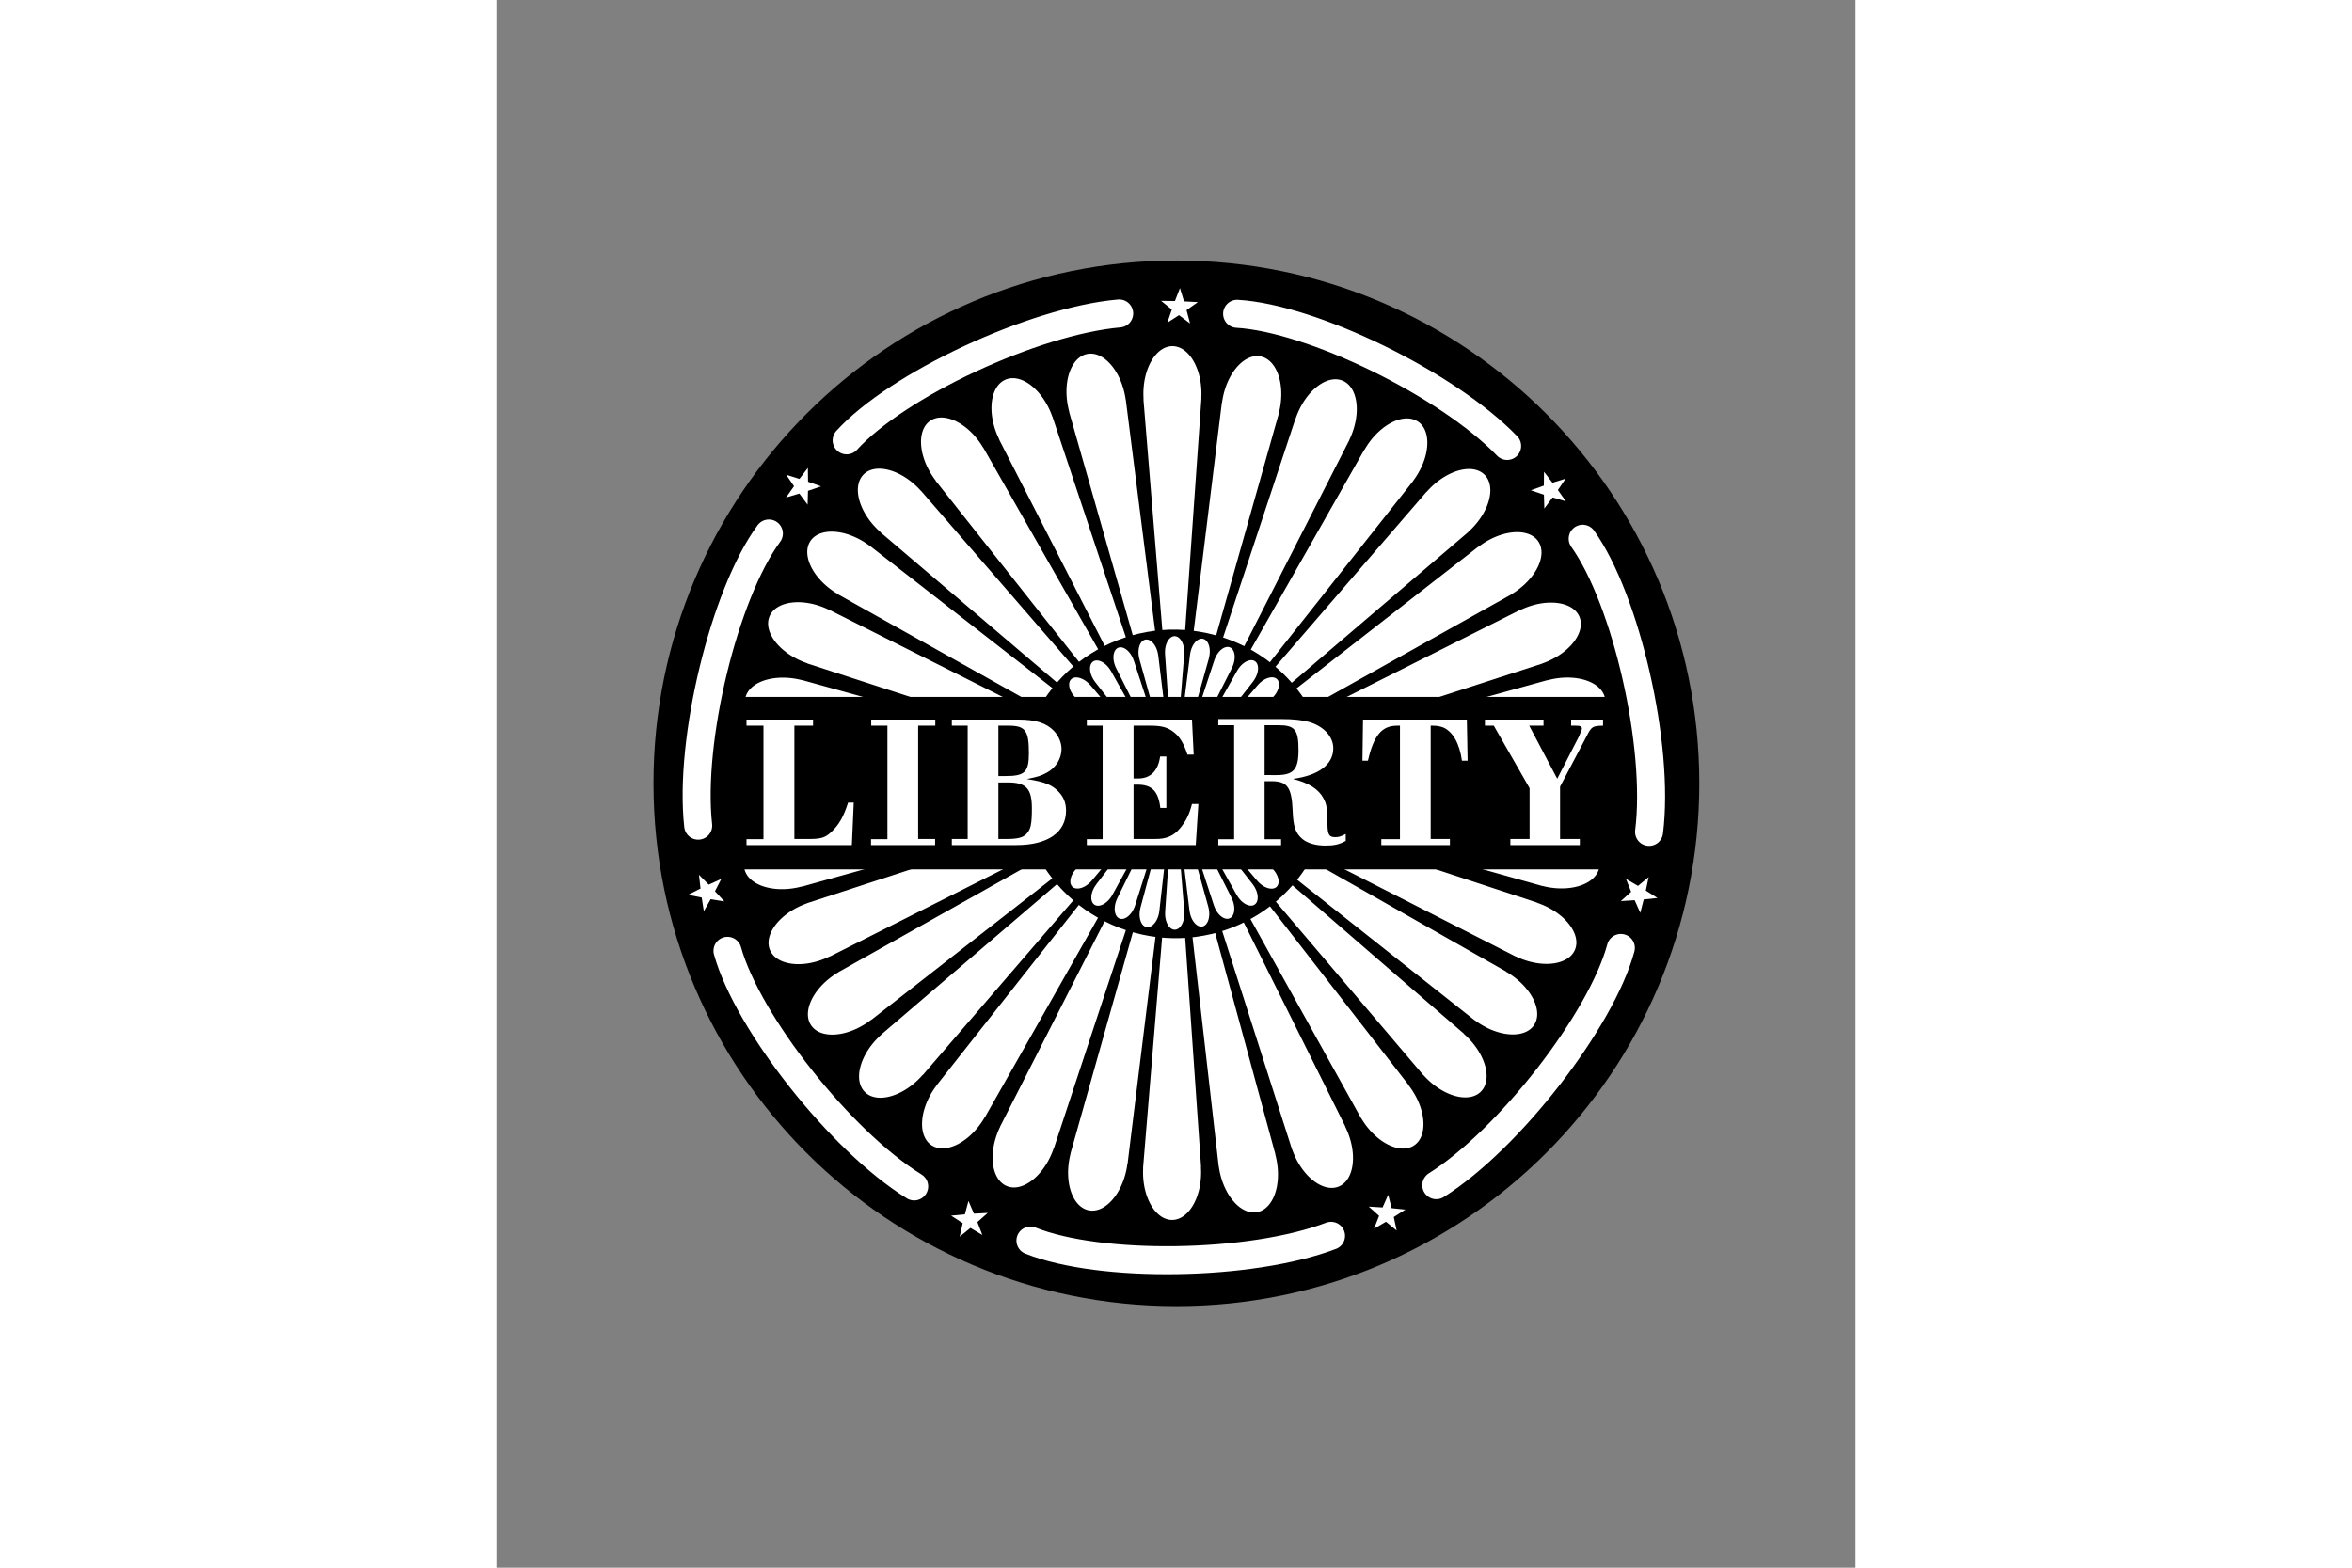
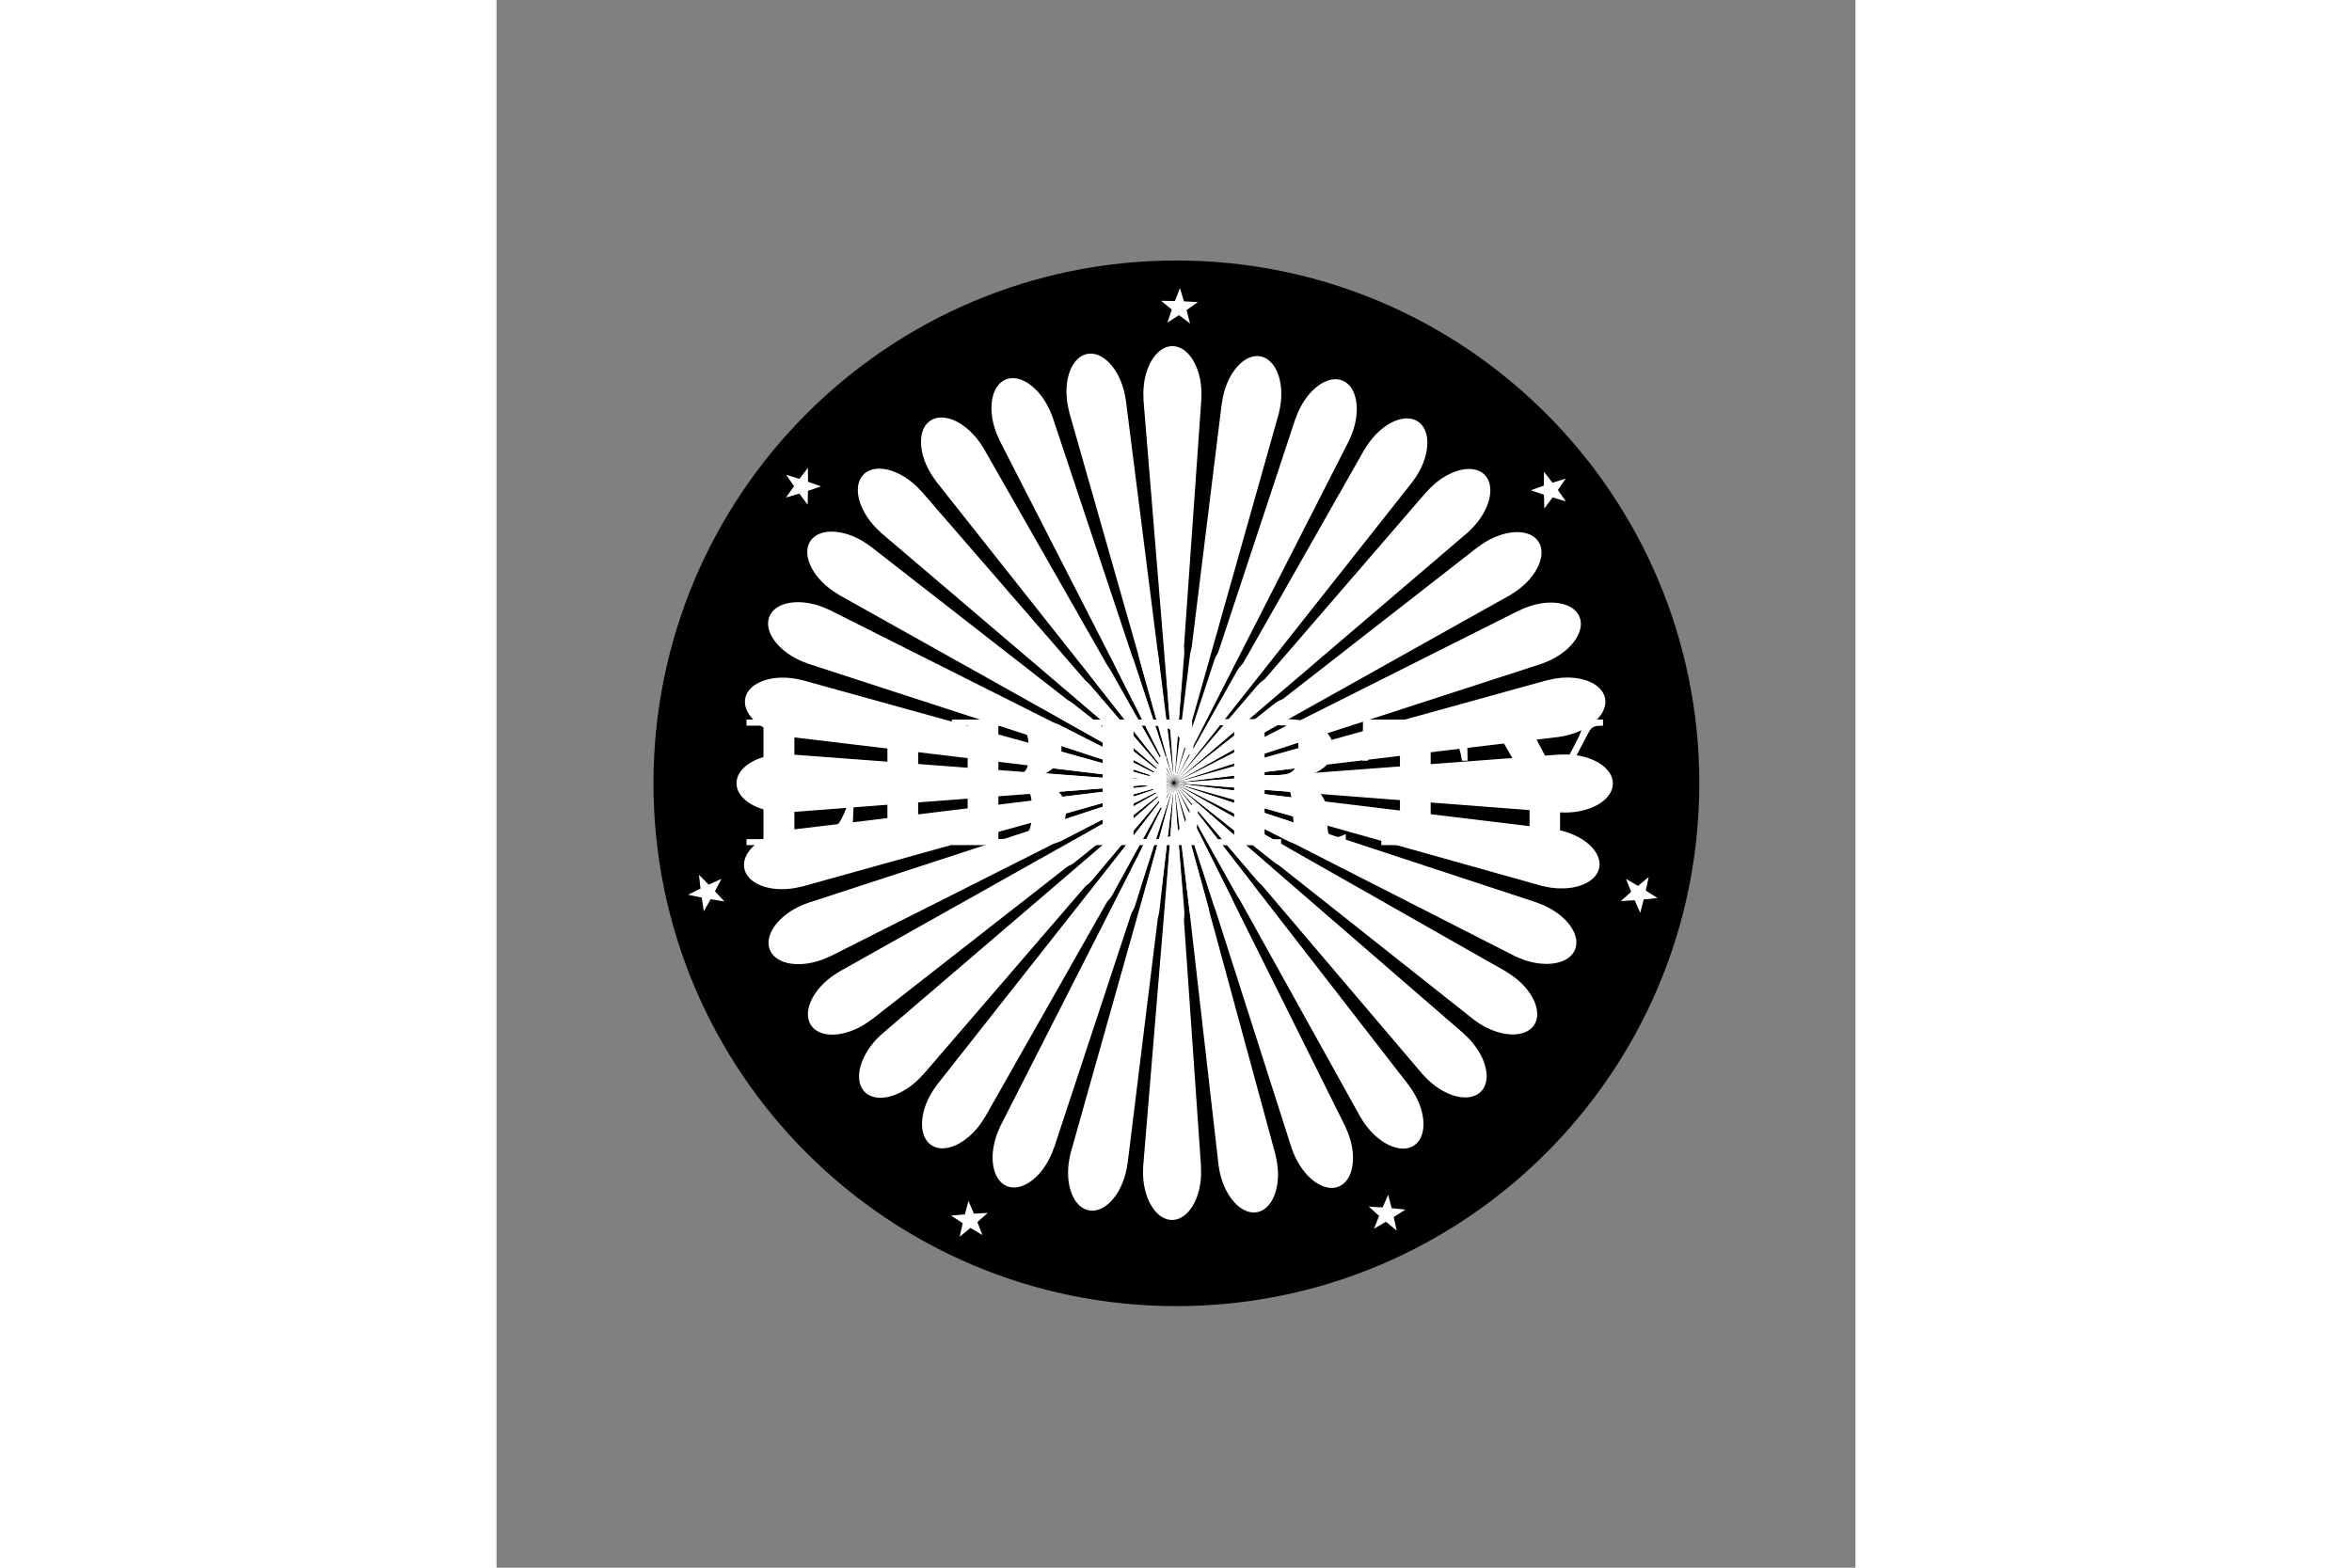
<svg xmlns="http://www.w3.org/2000/svg" height="800" width="1200" viewBox="-42.958 -71.597 372.306 429.584">
  <rect x="-42.958" y="-71.597" width="372.306" height="429.584" fill="#808080" stroke="none" />
  <defs>
    <clipPath clipPathUnits="userSpaceOnUse" id="b">
      <path d="M107.5 213.06h379v379h-379z" />
    </clipPath>
    <clipPath clipPathUnits="userSpaceOnUse" id="a">
      <path d="M107.5 213.06h379v379h-379z" />
    </clipPath>
  </defs>
  <g clip-path="url(#a)" transform="matrix(.758 0 0 -.758 -82.004 447.92)">
    <path d="M297.236 213.203c104.379 0 189 84.621 189 189.001 0 104.38-84.621 188.999-189 188.999s-189-84.619-189-188.999 84.621-189.001 189-189.001" />
-     <path d="M136.582 338.576c34.677-88.444 134.486-132.032 222.928-97.355 88.443 34.676 132.03 134.487 97.353 222.928-34.676 88.442-134.485 132.03-222.928 97.353-88.441-34.676-132.029-134.486-97.353-222.926" />
  </g>
  <path d="M141.998 142.98L37.07 135.088v.03a21.667 21.667 0 00-1.356-.036c-7.202.04-12.986 3.635-12.919 8.026.067 4.39 5.962 7.917 13.164 7.876.458-.003.91-.02 1.354-.051l.002.043 104.684-7.996m.012.162L37.39 155.817l.006.028c-.443.063-.888.138-1.337.23-7.056 1.446-12.028 6.098-11.105 10.391.923 4.294 7.39 6.605 14.446 5.159.45-.092.89-.198 1.32-.314l.01.041 101.281-28.21m.052.152L42.095 175.91l.012.026c-.422.146-.846.31-1.268.487-6.637 2.793-10.607 8.328-8.863 12.358 1.742 4.032 8.536 5.034 15.175 2.238a20.55 20.55 0 001.233-.563l.017.04 93.662-47.2m.082.14L50.673 194.81l.016.025c-.386.224-.769.466-1.148.724-5.966 4.034-8.78 10.236-6.283 13.85 2.495 3.614 9.355 3.273 15.32-.765.38-.256.747-.521 1.1-.793l.024.035 82.443-64.45m.099.13l-79.823 68.352.02.021c-.333.296-.66.608-.983.934-5.064 5.122-6.614 11.753-3.46 14.81 3.152 3.057 9.813 1.385 14.877-3.737.322-.327.628-.659.923-.996l.031.03 68.415-79.414m.13.094L77.51 225.92l.024.014c-.27.358-.531.728-.783 1.109-3.968 6.012-4.193 12.818-.505 15.2 3.689 2.385 9.895-.557 13.862-6.568.254-.382.49-.768.712-1.156l.036.024 51.517-90.883m.143.08L94.97 237.19l.027.01c-.194.403-.38.815-.552 1.24-2.718 6.67-1.612 13.389 2.47 15.007 4.084 1.618 9.598-2.476 12.315-9.147.174-.424.33-.847.472-1.271l.04.016 32.775-99.305m.156.042l-28.387 100.722.029.005a20.79 20.79 0 00-.3 1.324c-1.366 7.073 1.03 13.446 5.352 14.237 4.32.79 8.928-4.302 10.294-11.375.086-.449.157-.895.214-1.338l.043.006 12.755-103.58m7.344 104.388h.043l-7.238-104.364-8.65 104.609.028-.002c-.025.448-.038.9-.034 1.358.04 7.202 3.633 12.985 8.025 12.919 4.39-.069 7.918-5.962 7.877-13.165a22.18 22.18 0 00-.051-1.355m20.691-2.088c-.091-.45-.196-.889-.313-1.318l.04-.01-27.453-100.961 11.918 104.3.029-.006c.061.442.137.89.23 1.336 1.445 7.058 6.098 12.03 10.392 11.107s6.603-7.391 5.157-14.448m19.395-7.748a19.135 19.135 0 00-.566-1.234l.04-.017-46.442-93.343 31.857 99.648.026-.012c.147.423.308.845.488 1.268 2.792 6.639 8.327 10.607 12.358 8.864 4.031-1.741 5.035-8.537 2.24-15.174m17.625-11.429c-.258-.38-.523-.747-.795-1.1l.034-.023-63.691-82.124 50.616 91.153.025-.016c.226.385.467.769.724 1.148 4.036 5.966 10.237 8.778 13.85 6.282 3.614-2.495 3.273-9.355-.763-15.32m15.3-14.296c-.327-.323-.66-.63-.996-.924l.032-.03-78.658-68.097L211 223.064l.02-.022c.298.333.609.663.935.983 5.121 5.065 11.753 6.614 14.81 3.462 3.057-3.152 1.384-9.813-3.737-14.877m11.731-17.234c-.383-.253-.769-.49-1.157-.712l.025-.036L143.5 143.43l81.501 64.544.016-.025c.357.27.727.53 1.108.784 6.012 3.968 12.818 4.193 15.202.504 2.382-3.688-.558-9.894-6.57-13.861m8.627-19.121a21.235 21.235 0 00-1.272-.471l.015-.042-98.546-32.455 92.692 47.229.01-.028c.402.195.817.379 1.24.553 6.671 2.718 13.39 1.612 15.008-2.47 1.619-4.084-2.477-9.598-9.147-12.316m4.395-20.431a21.057 21.057 0 00-1.338-.215l.007-.042-102.825-12.435 99.964 28.066.005-.028c.433.112.873.213 1.324.298 7.073 1.365 13.446-1.031 14.236-5.35.791-4.321-4.3-8.93-11.373-10.294m1.938-20.676c-.459.003-.909.02-1.354.05l-.002-.042-104.684 7.82 104.929 8.07-.001-.03c.447.025.899.037 1.357.034 7.202-.04 12.986-3.634 12.918-8.025-.067-4.392-5.961-7.918-13.163-7.877m11.003-15.483c-.92-4.294-7.39-6.604-14.446-5.158a22.36 22.36 0 00-1.32.314l-.007-.041-101.283 28.033 104.62-12.498-.005-.028c.442-.062.888-.138 1.337-.23 7.057-1.446 12.028-6.098 11.105-10.392m-7.022-22.312c-1.742-4.033-8.536-5.036-15.175-2.24-.422.176-.833.365-1.233.564l-.018-.039-93.661 47.024 99.967-32.439-.01-.025c.42-.148.843-.31 1.267-.488 6.637-2.794 10.607-8.327 8.863-12.357m-11.282-20.63c-2.496-3.614-9.354-3.271-15.32.763-.38.257-.747.523-1.101.796l-.024-.035-82.442 64.274 91.473-51.199-.016-.025c.385-.225.767-.466 1.147-.723 5.965-4.036 8.78-10.237 6.283-13.85M227.676 58.45c-3.152-3.058-9.813-1.385-14.876 3.737-.322.326-.63.658-.923.994l-.031-.03-68.416 79.24 79.824-68.178-.02-.02c.333-.296.662-.608.983-.934 5.064-5.122 6.613-11.752 3.46-14.81m-18.249-14.56c-3.69-2.385-9.895.557-13.863 6.568-.253.382-.488.768-.711 1.155l-.037-.023-51.516 90.707 64.863-82.082-.024-.017c.269-.356.531-.726.782-1.108 3.969-6.012 4.194-12.817.506-15.2M188.76 32.685c-4.083-1.618-9.596 2.477-12.314 9.147-.174.423-.331.848-.473 1.272l-.04-.017-32.775 99.13 47.547-93.274-.026-.011c.195-.403.38-.816.552-1.24 2.719-6.67 1.613-13.388-2.471-15.007m-22.451-6.623c-4.32-.79-8.928 4.301-10.294 11.374-.088.45-.159.896-.216 1.339l-.042-.007-12.755 103.406 28.387-100.545-.028-.006c.112-.433.211-.874.299-1.324 1.365-7.072-1.031-13.446-5.351-14.237M150.164 36.18c-.04-7.202-3.634-12.987-8.025-12.919-4.392.067-7.918 5.961-7.876 13.163.002.458.02.91.051 1.356h-.043l8.548 104.364 7.34-104.608h-.03c.026-.446.038-.899.035-1.356m-7.508 105.977l-13.226-104.3-.03.006a20.765 20.765 0 00-.229-1.338c-1.445-7.056-6.098-12.028-10.39-11.105-4.294.923-6.604 7.391-5.159 14.448.092.448.197.888.315 1.319l-.044.008 28.763 100.962m-.152.053l-33.166-99.648-.025.011c-.149-.422-.31-.844-.488-1.267-2.794-6.638-8.327-10.607-12.359-8.864-4.031 1.743-5.034 8.537-2.24 15.176.179.423.366.833.566 1.233l-.04.017 47.752 93.342m-.142.083L90.437 51.139l-.024.017a22.796 22.796 0 00-.724-1.148c-4.035-5.965-10.237-8.78-13.85-6.283-3.616 2.495-3.273 9.355.763 15.32.256.38.521.747.796 1.1l-.037.023 65 82.125m-.129.1L73.328 62.888l-.019.022c-.298-.335-.61-.663-.935-.985-5.122-5.064-11.753-6.613-14.81-3.46-3.058 3.153-1.383 9.813 3.738 14.878.325.321.658.628.994.922l-.03.03 79.966 68.098m-.092.129L59.326 77.977l-.016.025a20.463 20.463 0 00-1.107-.783c-6.012-3.968-12.817-4.194-15.201-.505-2.384 3.688.556 9.895 6.568 13.863a21.5 21.5 0 001.155.71l-.023.037 91.436 51.198m-.08.142l-94.001-47.23-.01.029c-.403-.194-.816-.38-1.24-.552-6.67-2.719-13.39-1.613-15.006 2.47-1.62 4.083 2.475 9.597 9.146 12.316.423.173.847.33 1.27.472l-.016.04 99.857 32.455m-.042.156L40.743 114.753l-.005.028a21.852 21.852 0 00-1.323-.298c-7.073-1.365-13.448 1.03-14.238 5.35-.79 4.32 4.301 8.93 11.373 10.294.45.088.897.159 1.34.216l-.009.041 104.135 12.436" fill="#fff" />
-   <path d="M183.987 154.46c6.158-22.504-7.265-45.786-29.976-51.998-22.712-6.213-46.115 6.995-52.27 29.5-6.156 22.505 7.265 45.787 29.977 51.999 22.71 6.213 46.114-6.995 52.27-29.5" />
  <path d="M178.163 140.296a6.334 6.334 0 00-.451.013v-.011l-34.82 2.651 34.739 2.687v-.015c.15.01.3.016.45.017 2.391.014 4.346-1.17 4.368-2.646.022-1.475-1.896-2.682-4.286-2.696m-.115 7.052a7.893 7.893 0 00-.444-.077l.002-.01-34.72-4.257 33.612 9.476.003-.014a7.7 7.7 0 00.438.106c2.341.485 4.488-.29 4.794-1.733.307-1.442-1.343-3.005-3.685-3.491m-1.587 6.835a7.844 7.844 0 00-.42-.163l.003-.01-33.175-10.955 31.083 15.856.006-.014c.133.067.268.13.41.19 2.203.938 4.457.601 5.035-.753.579-1.353-.737-3.212-2.942-4.15m-2.887 6.428a6.571 6.571 0 00-.381-.244l.006-.008-30.357-17.258 27.36 21.65.008-.012c.117.092.238.18.365.267 1.979 1.355 4.256 1.47 5.084.258.829-1.213-.105-3.297-2.085-4.653m-3.955 5.816a6.672 6.672 0 00-.326-.314l.006-.008-26.49-22.96 22.704 26.678.011-.011c.097.113.2.225.305.334 1.68 1.721 3.892 2.282 4.94 1.255 1.045-1.026.53-3.253-1.15-4.974m-5.075 4.759a7.59 7.59 0 00-.26-.372l.008-.004-21.526-27.634 17.096 30.53.013-.007c.075.13.151.26.235.387 1.317 2.02 3.376 3.008 4.602 2.207 1.224-.801 1.147-3.087-.168-5.107m-5.872 3.828a6.08 6.08 0 00-.184-.415l.01-.004-15.78-31.39 10.878 33.357.012-.004c.048.141.1.284.157.426.903 2.241 2.734 3.617 4.088 3.073 1.355-.544 1.72-2.801.819-5.043m-6.493 2.485c-.03-.152-.064-.3-.1-.445l.01-.002-9.422-33.834 4.233 34.794.014-.001c.02.15.043.298.072.45.453 2.375 1.98 4.086 3.415 3.82 1.434-.265 2.23-2.408 1.778-4.781m-6.7.865h.01l-2.871-35.139-2.403 35.058h.014c-.01.15-.016.303-.016.454-.014 2.422 1.158 4.401 2.613 4.423 1.458.023 2.651-1.92 2.664-4.34a6.972 6.972 0 00-.011-.456m-2.915-35.143l-9.11 33.914.014.003a7.575 7.575 0 00-.104.444c-.481 2.37.286 4.543 1.71 4.853 1.426.31 2.968-1.361 3.45-3.731.03-.15.055-.3.075-.448l.01.002 3.955-35.037m-.051-.018l-15.412 31.355.014.007c-.066.133-.13.271-.188.414-.928 2.229-.595 4.511.743 5.098 1.338.584 3.174-.748 4.102-2.979a7.86 7.86 0 00.162-.425l.007.003 10.572-33.473m-.047-.028l-21.136 27.586.013.01a6.11 6.11 0 00-.265.37c-1.34 2.003-1.452 4.307-.254 5.145 1.2.839 3.257-.107 4.597-2.11.085-.127.166-.257.24-.386l.008.006 16.797-30.621m-.043-.033l-26.103 22.874.01.013c-.11.097-.222.2-.329.309-1.7 1.7-2.256 3.937-1.24 4.997 1.014 1.059 3.215.539 4.913-1.161.11-.11.212-.219.31-.333l.008.008 22.431-26.707m-.032-.044l-29.908 17.2.009.012c-.13.074-.258.154-.384.24-1.995 1.331-2.97 3.416-2.18 4.656.79 1.238 3.049 1.161 5.044-.17.128-.085.25-.173.368-.263l.005.008 27.046-21.682m-.025-.048l-32.704 10.902.004.013c-.14.049-.28.1-.422.16-2.213.912-3.572 2.764-3.035 4.136.538 1.372 2.767 1.743 4.982.83.14-.058.276-.12.41-.185l.004.009 30.761-15.865m-.014-.053l-34.124 4.177.004.015a6.903 6.903 0 00-.447.072c-2.345.459-4.035 2.007-3.773 3.458.263 1.451 2.378 2.256 4.726 1.798.148-.03.295-.063.44-.102v.01L142.353 143m-.02-.052l-34.74-2.627v.014a6.713 6.713 0 00-.45-.017c-2.39-.014-4.346 1.171-4.368 2.646-.023 1.475 1.897 2.683 4.287 2.696.151.001.301-.003.45-.012v.01l34.821-2.71m.005-.054l-33.612-9.418-.001.015a7.154 7.154 0 00-.44-.107c-2.34-.484-4.488.29-4.794 1.733-.305 1.443 1.345 3.005 3.686 3.491.15.03.298.057.445.077l-.004.01 34.72 4.199m.017-.051l-31.082-15.796-.006.012a8 8 0 00-.408-.19c-2.204-.938-4.458-.602-5.037.753-.579 1.354.739 3.213 2.942 4.152.14.059.28.114.42.163l-.004.008 33.175 10.898m.027-.048l-27.358-21.591-.01.012a7.755 7.755 0 00-.363-.267c-1.98-1.356-4.257-1.47-5.085-.257-.828 1.214.106 3.298 2.085 4.653.126.086.252.168.38.243l-.004.008 30.355 17.2m.033-.045l-22.704-26.618-.01.01a7.003 7.003 0 00-.306-.334c-1.68-1.72-3.892-2.282-4.936-1.255-1.047 1.027-.534 3.255 1.147 4.975.107.11.216.213.327.314l-.008.006 26.49 22.902m.043-.031l-17.096-30.47-.012.007a6.704 6.704 0 00-.236-.388c-1.317-2.02-3.377-3.008-4.6-2.207-1.225.8-1.149 3.087.167 5.106.084.128.171.253.26.373l-.008.005 21.525 27.573m.048-.026l-10.876-33.3-.015.005a7.673 7.673 0 00-.156-.427c-.9-2.24-2.731-3.615-4.086-3.073-1.355.544-1.723 2.802-.82 5.042.057.143.118.282.183.417l-.01.003 15.78 31.333m.051-.015l-4.233-34.736-.014.002a5.262 5.262 0 00-.071-.449c-.452-2.376-1.982-4.086-3.417-3.82-1.433.264-2.228 2.406-1.774 4.782.028.15.061.299.1.445l-.01.002 9.42 33.774m2.9-35.523c.015-2.42-1.157-4.399-2.614-4.422-1.457-.022-2.65 1.92-2.664 4.34 0 .154.004.305.013.456h-.01l2.436 35.14 2.836-35.059h-.014c.011-.149.016-.3.017-.455m5.138-3.697c-1.425-.31-2.97 1.361-3.447 3.731-.03.15-.058.3-.078.45l-.01-.002-4.388 35.035 9.544-33.914-.013-.003c.039-.145.074-.292.104-.444.478-2.37-.286-4.542-1.712-4.853m7.405 2.359c-1.338-.585-3.174.748-4.102 2.978a9.16 9.16 0 00-.161.425l-.009-.004-11.005 33.475 15.847-31.355-.015-.007c.067-.134.13-.272.19-.414.926-2.23.593-4.512-.745-5.098m6.845 3.79c-1.198-.838-3.256.107-4.595 2.11a6.004 6.004 0 00-.24.387l-.008-.006-17.232 30.62 21.57-27.587-.011-.008c.09-.119.178-.24.263-.369 1.34-2.004 1.453-4.308.253-5.147m6.065 4.952c-1.014-1.06-3.214-.538-4.914 1.163-.11.107-.211.219-.311.33l-.007-.008-22.866 26.708 26.538-22.875-.01-.01c.112-.1.222-.203.33-.311 1.7-1.7 2.256-3.938 1.24-4.997m4.833 6.131c-.792-1.24-3.05-1.164-5.046.168a6.95 6.95 0 00-.366.264l-.005-.008-27.482 21.681 30.343-17.198-.008-.012a6.79 6.79 0 00.384-.24c1.995-1.332 2.97-3.417 2.18-4.656m3.717 6.942c-.537-1.37-2.767-1.742-4.98-.83-.14.059-.279.12-.411.186l-.003-.01-31.196 15.866 33.138-10.903-.004-.013c.14-.048.28-.1.42-.159 2.214-.913 3.573-2.766 3.036-4.137m2.199 7.543c-.264-1.452-2.378-2.257-4.725-1.797-.15.029-.296.062-.44.1l-.002-.01-33.608 9.428 34.558-4.177-.003-.014c.148-.019.295-.043.444-.072 2.348-.46 4.038-2.007 3.775-3.458" fill="#fff" />
-   <path d="M20.939 166.63h242.499v-47.25H20.939z" />
  <path d="M25.528 159.98v-1.633h4.647v-31.093h-4.647v-1.671h18.227v1.67h-5.11v31.044h3.253c3.974.05 5.11-.258 6.918-1.964 2.066-1.962 3.305-4.13 4.542-8.006h1.55l-.515 11.653H25.528m47.023-1.683h4.647v1.683H59.644v-1.633h4.49v-31.093h-4.438v-1.671h17.552v1.67h-4.697v31.044m21.982-15.485h2.58c5.053 0 6.602 1.698 6.602 7.103 0 4.27-.31 5.763-1.497 6.999-.98 1.028-2.424 1.39-5.673 1.39h-2.012zm0-1.75v-13.808h2.735c4.64 0 5.62 1.292 5.62 7.498 0 5.223-1.082 6.31-6.395 6.31zm7.788.823c2.997-.617 3.927-.875 5.58-1.806 2.38-1.293 3.93-3.827 3.93-6.413 0-1.759-.777-3.568-2.068-4.964-2.067-2.18-5.066-3.119-9.763-3.119H81.78v1.67h4.338v31.05h-4.337v1.671h17.652c8.624 0 13.636-3.472 13.636-9.443 0-2.007-.62-3.653-1.911-5.042-1.861-2.008-3.824-2.832-8.837-3.604m29.247-.15h1.083c3.511.051 5.628-2.01 6.196-6.03h1.705v14.09h-1.654c-.515-4.562-2.272-6.378-6.247-6.378h-1.083v14.88h5.834c3.15.05 5.162-.83 6.918-2.955 1.652-1.97 2.582-3.94 3.254-6.636h1.754l-.722 11.274H118.76v-1.633h4.336v-31.093h-4.336v-1.671h28.814l.464 9.607h-1.704c-1.136-3.401-2.271-5.154-4.183-6.493-1.6-1.082-3.098-1.443-6.194-1.443h-4.389v14.481m35.902-.937v-13.673h3.74c4.568 0 5.547 1.243 5.547 6.837 0 5.283-1.338 6.836-6.014 6.836zm0 1.671h1.87c4.365 0 5.56 1.652 5.82 8.154.155 4.232.774 6.09 2.678 7.689 1.444 1.185 3.71 1.802 6.284 1.802 2.272 0 3.717-.256 5.575-1.286v-1.909c-1.342.722-1.962.877-2.89.877-1.653 0-2.067-.67-2.117-3.457-.053-4.542-.208-5.522-1.084-7.173-1.338-2.53-4.017-4.232-8.393-5.324 7.055-.94 11.076-3.943 11.076-8.398 0-3.21-2.683-6.112-6.751-7.237-1.905-.51-4.172-.765-7.549-.765h-17.204v1.683h4.336v31.24h-4.336v1.647h17.204v-1.647h-4.519v-15.896m55.41-16.886l.207 11.278h-1.549c-.67-4.752-2.479-7.903-5.06-9.09-.773-.31-1.755-.517-2.941-.517h-.567v31.043h5.264v1.683h-18.792v-1.633h5.112v-31.093h-.775c-4.183 0-6.403 2.634-8.003 9.607h-1.498l.155-11.278h28.447m21.001 0v1.67h-3.915l7.677 14.545 5.982-11.656.517-1.29c.155-.309.26-.567.26-.773 0-.62-.415-.825-1.606-.825h-1.344v-1.671h8.74v1.67c-2.845.052-3.154.207-4.499 2.889l-7.277 13.822v14.34h5.416v1.67h-19.03v-1.67h5.266v-13.927l-9.808-17.123h-2.429v-1.671h16.05M139.11 10.837l3.793.055 1.37-3.538 1.119 3.625 3.786.21-3.1 2.183.97 3.667-3.035-2.273-3.188 2.056 1.225-3.59-2.94-2.395m104.908 46.845l2.318 3.003 3.62-1.13-2.139 3.132 2.194 3.095-3.64-1.068-2.265 3.043-.11-3.792-3.593-1.213 3.572-1.277.043-3.793m31.087 116.793l-3.773.395-.94 3.674-1.541-3.466-3.786.243 2.82-2.538-1.4-3.525 3.284 1.897 2.921-2.419-.79 3.71 3.205 2.03m-79.099 84.567l3.786.23 1.532-3.472.951 3.674 3.773.383-3.197 2.039.8 3.709-2.928-2.413-3.278 1.907 1.39-3.528-2.83-2.53m-114.428 2.475l3.776-.356.979-3.665 1.505 3.48 3.787-.201-2.845 2.507 1.362 3.54-3.262-1.931-2.947 2.39.829-3.702-3.184-2.062M9.54 173.593l3.388-1.707-.425-3.769 2.671 2.694 3.452-1.569-1.735 3.372 2.56 2.8-3.746-.61-1.871 3.3-.578-3.75-3.716-.761M36.403 58.507l3.623 1.123 2.313-3.007.05 3.792 3.575 1.27-3.591 1.22-.103 3.793-2.27-3.04-3.64 1.075 2.189-3.098-2.146-3.128" fill="#fff" />
  <g clip-path="url(#b)" transform="matrix(.758 0 0 -.758 -82.004 447.92)">
-     <path d="M244.485 236.89c25.115-10.067 79.52-9.362 108.644 1.728M134.988 341.649c7.292-26.056 40.954-68.804 67.475-85.17m-52.515 236.032c-16.036-21.792-28.987-74.637-25.548-105.611m53.658 139.289c18.202 20.019 67.46 43.134 98.504 45.872m42.62-.123c27.01-1.573 75.951-25.351 97.593-47.775m27.307-33.542c15.718-22.024 27.89-75.056 23.996-105.978m-10.198-41.949c-7.059-26.118-40.335-69.167-66.709-85.771" fill="none" stroke="#fff" stroke-width="10.124" stroke-linecap="round" />
-   </g>
+     </g>
</svg>